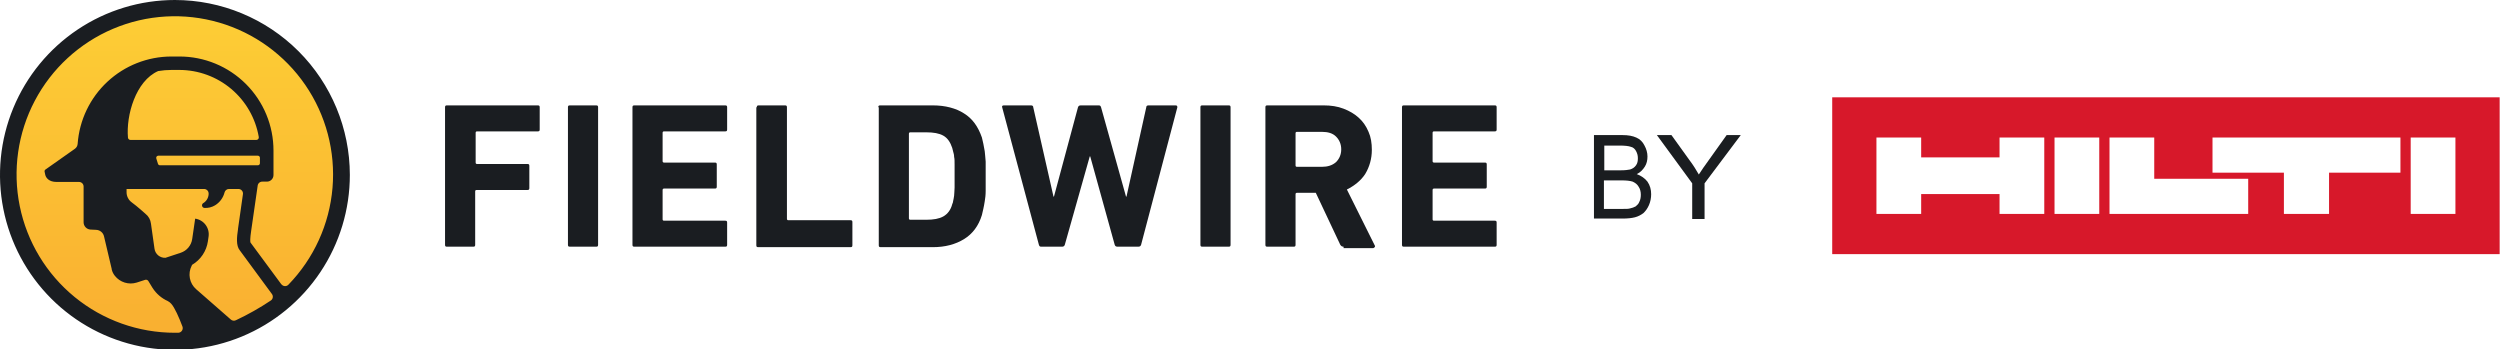
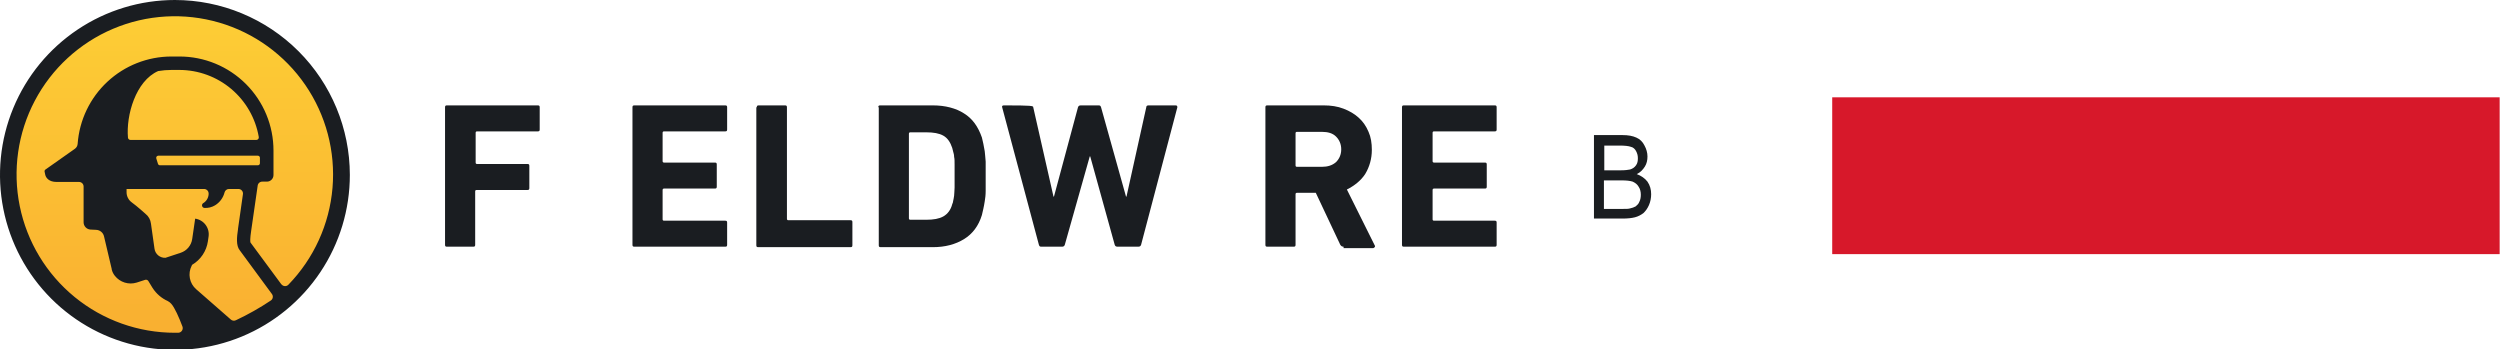
<svg xmlns="http://www.w3.org/2000/svg" width="745" height="104" viewBox="0 0 745 104" fill="none">
  <rect x="0" y="0" width="745" height="104" fill="#333333" stroke="none" />
  <g clip-path="url(#clip0_1331_3336)">
    <rect width="745" height="104" fill="white" />
    <path d="M744.897 29H546V75.73H744.897V29Z" fill="#D7182A" />
-     <path d="M659.327 51.455H680.604V63.748H694.055V51.455H715.331V40.982H659.327V51.455ZM628.635 63.748H669.965V53.276H641.963V40.982H628.635V63.748V63.748ZM559.18 63.748H572.508V57.829H595.864V63.748H609.192V40.982H595.864V46.901H572.508V40.982H559.18V63.748ZM731.717 40.982H718.388V63.748H731.717V40.982ZM625.578 63.748H612.249V40.982H625.578V63.748Z" fill="white" />
    <path d="M477.969 62.255H483.578C484.567 62.255 485.227 62.255 485.667 62.13C486.327 62.005 486.987 61.755 487.427 61.505C487.867 61.13 488.306 60.755 488.526 60.13C488.856 59.505 488.966 58.755 488.966 58.005C488.966 57.13 488.746 56.255 488.306 55.63C487.867 54.88 487.317 54.505 486.547 54.13C485.777 53.88 484.677 53.755 483.248 53.755H477.969V62.255ZM477.969 50.755H482.918C484.238 50.755 485.227 50.63 485.777 50.505C486.547 50.255 487.097 49.88 487.537 49.255C487.977 48.63 488.087 48.005 488.087 47.13C488.087 46.255 487.867 45.63 487.537 45.005C487.207 44.38 486.657 43.88 485.997 43.755C485.337 43.505 484.128 43.38 482.588 43.38H478.079V50.755H477.969ZM475 65.255V40.255H483.468C485.227 40.255 486.547 40.505 487.647 41.005C488.746 41.505 489.516 42.255 490.066 43.38C490.616 44.38 490.946 45.505 490.946 46.63C490.946 47.755 490.726 48.755 490.176 49.63C489.626 50.505 488.856 51.38 487.757 51.88C489.076 52.38 490.176 53.13 490.946 54.13C491.716 55.255 492.045 56.505 492.045 57.88C492.045 59.005 491.826 60.13 491.386 61.13C490.946 62.13 490.396 62.88 489.736 63.505C489.076 64.005 488.196 64.505 487.207 64.755C486.217 65.005 485.007 65.13 483.578 65.13H475V65.255Z" fill="#1A1D20" />
-     <path d="M504.276 65.255V54.63L493.75 40.255H498.092L503.487 47.755C504.539 49.13 505.461 50.63 506.25 52.005C507.039 50.755 508.092 49.255 509.276 47.63L514.539 40.255H518.75L507.961 54.63V65.255H504.276Z" fill="#1A1D20" />
    <path d="M51.785 102.884C79.627 102.884 102.198 80.313 102.198 52.471C102.198 24.628 79.627 2.058 51.785 2.058C23.942 2.058 1.372 24.628 1.372 52.471C1.372 80.313 23.942 102.884 51.785 102.884Z" fill="url(#paint0_linear_1331_3336)" />
    <path d="M52.128 0C41.817 1.3134e-07 31.739 3.057 23.166 8.786C14.594 14.514 7.912 22.656 3.967 32.181C0.022 41.707 -1.01 52.188 1.002 62.3C3.014 72.412 7.98 81.701 15.271 88.99C22.562 96.28 31.851 101.244 41.963 103.255C52.075 105.265 62.557 104.232 72.082 100.285C81.607 96.338 89.747 89.656 95.474 81.082C101.201 72.509 104.257 62.43 104.255 52.119C104.24 38.3 98.743 25.051 88.97 15.28C79.197 5.508 65.947 0.013 52.128 0V0ZM76.374 41.702H38.873C38.688 41.701 38.51 41.632 38.374 41.507C38.237 41.383 38.151 41.212 38.133 41.028C37.542 34.372 40.429 24.129 47.127 21.176C48.433 20.955 49.755 20.844 51.079 20.843H53.442C59.108 20.849 64.59 22.856 68.921 26.509C73.252 30.163 76.153 35.228 77.114 40.812C77.136 40.921 77.134 41.033 77.107 41.141C77.08 41.249 77.029 41.35 76.958 41.435C76.887 41.521 76.797 41.589 76.696 41.635C76.595 41.682 76.485 41.704 76.374 41.702V41.702ZM77.455 47.044V48.641C77.455 48.805 77.39 48.961 77.275 49.077C77.159 49.192 77.003 49.257 76.839 49.257H47.66C47.531 49.255 47.405 49.214 47.301 49.138C47.197 49.062 47.118 48.955 47.077 48.833C46.911 48.325 46.753 47.784 46.578 47.227C46.547 47.133 46.538 47.032 46.553 46.934C46.567 46.836 46.605 46.742 46.662 46.661C46.72 46.58 46.796 46.514 46.884 46.467C46.972 46.421 47.069 46.396 47.169 46.395H76.839C76.923 46.395 77.006 46.412 77.083 46.445C77.16 46.478 77.229 46.526 77.287 46.587C77.345 46.648 77.389 46.719 77.418 46.798C77.447 46.877 77.46 46.96 77.455 47.044V47.044ZM60.814 56.313C61.174 56.313 61.519 56.456 61.773 56.71C62.028 56.964 62.17 57.309 62.17 57.669V57.885C62.138 58.436 61.968 58.97 61.678 59.439C61.387 59.908 60.985 60.298 60.506 60.573C60.381 60.668 60.287 60.798 60.238 60.948C60.188 61.097 60.185 61.258 60.23 61.409C60.274 61.56 60.363 61.693 60.485 61.792C60.608 61.891 60.757 61.951 60.914 61.962C62.022 62.032 63.125 61.762 64.076 61.189C65.487 60.331 66.506 58.954 66.913 57.353C66.986 57.057 67.155 56.793 67.395 56.605C67.635 56.416 67.931 56.313 68.236 56.313H71.023C71.22 56.309 71.416 56.347 71.596 56.426C71.776 56.504 71.938 56.621 72.068 56.769C72.199 56.916 72.296 57.09 72.353 57.278C72.409 57.467 72.424 57.666 72.396 57.86L70.932 68.153V68.261C70.566 70.682 70.308 73.187 71.448 74.593L81.033 87.614C81.14 87.759 81.217 87.923 81.261 88.098C81.304 88.272 81.312 88.454 81.285 88.632C81.258 88.81 81.196 88.98 81.103 89.134C81.01 89.288 80.887 89.422 80.742 89.528C77.41 91.759 73.913 93.734 70.283 95.436C70.044 95.552 69.776 95.595 69.512 95.56C69.249 95.524 69.001 95.412 68.802 95.236L58.451 86.183C57.481 85.336 56.823 84.188 56.58 82.923C56.337 81.659 56.524 80.349 57.112 79.202L57.245 78.919C58.504 78.177 59.581 77.161 60.396 75.947C61.211 74.734 61.744 73.352 61.954 71.905L62.154 70.516C62.246 69.901 62.215 69.275 62.064 68.673C61.912 68.07 61.643 67.504 61.272 67.005C60.901 66.507 60.435 66.088 59.901 65.771C59.367 65.453 58.775 65.245 58.16 65.157L57.278 71.223C57.144 72.158 56.752 73.037 56.147 73.761C55.541 74.486 54.746 75.027 53.85 75.325L49.315 76.823C48.534 76.864 47.766 76.612 47.161 76.117C46.556 75.621 46.158 74.917 46.045 74.144L44.989 66.655C44.924 66.075 44.744 65.514 44.458 65.005C44.172 64.496 43.786 64.05 43.325 63.693C43.325 63.693 40.903 61.496 39.239 60.29C38.77 59.947 38.389 59.499 38.124 58.981C37.86 58.464 37.72 57.892 37.717 57.311V56.313H60.814ZM83.862 84.752L74.643 72.272C74.543 71.939 74.51 71.09 74.834 68.877L76.79 55.314C76.833 54.972 77.005 54.658 77.271 54.438C77.536 54.217 77.876 54.105 78.221 54.125H79.527C79.786 54.126 80.043 54.075 80.283 53.977C80.523 53.878 80.74 53.733 80.924 53.549C81.107 53.366 81.252 53.148 81.351 52.908C81.45 52.669 81.5 52.412 81.499 52.153V44.856C81.5 41.173 80.775 37.526 79.365 34.124C77.954 30.722 75.887 27.631 73.281 25.029C70.675 22.427 67.582 20.364 64.177 18.959C60.773 17.554 57.125 16.834 53.442 16.841H51.079C43.998 16.849 37.182 19.536 31.999 24.362C26.817 29.188 23.652 35.796 23.139 42.859C23.12 43.153 23.036 43.44 22.892 43.697C22.748 43.955 22.548 44.178 22.307 44.348L13.546 50.522C13.445 50.588 13.367 50.683 13.32 50.794C13.274 50.905 13.263 51.028 13.288 51.146L13.471 52.028C13.671 53.035 14.661 54.216 16.799 54.216H23.547C23.909 54.216 24.256 54.36 24.512 54.616C24.768 54.872 24.912 55.219 24.912 55.581V66.248C24.915 66.802 25.129 67.334 25.511 67.736C25.893 68.138 26.413 68.379 26.967 68.411L28.681 68.494C29.224 68.52 29.744 68.722 30.161 69.071C30.579 69.419 30.871 69.894 30.994 70.424L33.29 80.159V80.292C33.461 80.993 33.785 81.646 34.239 82.206C34.992 83.154 36.014 83.852 37.17 84.21C38.326 84.567 39.564 84.568 40.72 84.211L43.283 83.379C43.451 83.334 43.629 83.343 43.791 83.404C43.954 83.465 44.093 83.576 44.19 83.72L45.471 85.817C46.569 87.525 48.139 88.877 49.989 89.711C50.389 89.922 50.747 90.204 51.046 90.543C52.061 91.675 53.343 94.579 54.374 97.316C54.448 97.521 54.472 97.741 54.444 97.957C54.417 98.173 54.339 98.379 54.216 98.559C54.094 98.74 53.93 98.888 53.739 98.993C53.549 99.098 53.336 99.156 53.118 99.163H52.128C41.247 99.171 30.699 95.415 22.27 88.534C13.842 81.653 8.052 72.069 5.883 61.407C3.713 50.744 5.297 39.66 10.366 30.032C15.435 20.404 23.677 12.826 33.696 8.58C43.714 4.335 54.892 3.684 65.335 6.739C75.778 9.793 84.844 16.365 90.995 25.339C97.147 34.314 100.006 45.14 99.088 55.982C98.17 66.823 93.532 77.014 85.959 84.827C85.825 84.971 85.662 85.084 85.482 85.159C85.301 85.234 85.106 85.269 84.91 85.262C84.714 85.254 84.522 85.205 84.347 85.117C84.172 85.029 84.018 84.905 83.895 84.752H83.862Z" fill="#1A1D21" />
    <path d="M132.622 31.969C132.622 31.546 132.762 31.405 133.183 31.405H160.269C160.69 31.405 160.83 31.546 160.83 31.969V38.588C160.83 39.01 160.69 39.151 160.269 39.151H142.165C141.884 39.151 141.744 39.292 141.744 39.574V48.446C141.744 48.727 141.884 48.868 142.165 48.868H157.181C157.602 48.868 157.743 49.009 157.743 49.432V56.051C157.743 56.473 157.602 56.614 157.181 56.614H142.024C141.744 56.614 141.603 56.755 141.603 57.036V72.95C141.603 73.373 141.463 73.513 141.042 73.513H133.183C132.762 73.513 132.622 73.373 132.622 72.95V31.969Z" fill="#1A1D21" />
-     <path d="M169.249 31.969C169.249 31.546 169.389 31.405 169.81 31.405H177.669C178.09 31.405 178.231 31.546 178.231 31.969V72.95C178.231 73.373 178.09 73.513 177.669 73.513H169.81C169.389 73.513 169.249 73.373 169.249 72.95V31.969Z" fill="#1A1D21" />
    <path d="M188.476 31.969C188.476 31.546 188.617 31.405 189.038 31.405H216.123C216.544 31.405 216.685 31.546 216.685 31.969V38.588C216.685 39.01 216.544 39.151 216.123 39.151H197.879C197.599 39.151 197.458 39.292 197.458 39.573V48.023C197.458 48.305 197.599 48.446 197.879 48.446H213.036C213.457 48.446 213.597 48.587 213.597 49.009V55.628C213.597 56.05 213.457 56.191 213.036 56.191H197.879C197.599 56.191 197.458 56.332 197.458 56.614V65.345C197.458 65.627 197.599 65.768 197.879 65.768H216.123C216.544 65.768 216.685 65.909 216.685 66.331V72.95C216.685 73.373 216.544 73.513 216.123 73.513H189.038C188.617 73.513 188.476 73.373 188.476 72.95V31.969V31.969Z" fill="#1A1D21" />
    <path d="M225.525 31.969C225.525 31.546 225.666 31.405 226.087 31.405H233.946C234.367 31.405 234.507 31.546 234.507 31.969V65.204C234.507 65.486 234.647 65.627 234.928 65.627H253.453C253.874 65.627 254.014 65.768 254.014 66.19V73.091C254.014 73.513 253.874 73.654 253.453 73.654H225.946C225.525 73.654 225.385 73.513 225.385 73.091V31.969H225.525Z" fill="#1A1D21" />
    <path d="M261.733 31.969C261.733 31.546 261.873 31.405 262.294 31.405H278.012C281.661 31.405 284.889 32.25 287.275 33.799C289.801 35.349 291.485 37.743 292.608 40.982C292.748 41.545 292.888 42.108 293.029 42.812C293.169 43.517 293.309 44.221 293.45 45.066C293.59 45.911 293.59 47.037 293.73 48.164C293.73 49.431 293.73 50.84 293.73 52.53C293.73 54.22 293.73 55.769 293.73 56.895C293.73 58.163 293.59 59.149 293.45 59.994C293.309 60.839 293.169 61.684 293.029 62.247C292.888 62.951 292.748 63.514 292.608 64.078C291.625 67.317 289.801 69.711 287.275 71.26C284.749 72.809 281.661 73.654 278.012 73.654H262.434C262.013 73.654 261.873 73.513 261.873 73.091V31.969H261.733ZM270.855 65.064C270.855 65.345 270.995 65.486 271.276 65.486H276.047C278.153 65.486 279.837 65.204 281.1 64.5C282.363 63.796 283.345 62.529 283.766 60.839C283.906 60.557 284.047 60.135 284.047 59.853C284.187 59.43 284.187 59.008 284.328 58.304C284.328 57.74 284.468 56.895 284.468 55.91C284.468 54.924 284.468 53.797 284.468 52.389C284.468 50.981 284.468 49.854 284.468 49.009C284.468 48.023 284.468 47.319 284.328 46.756C284.328 46.192 284.187 45.629 284.047 45.207C283.906 44.784 283.906 44.502 283.766 44.08C283.205 42.39 282.363 41.123 281.1 40.418C279.837 39.714 278.153 39.433 276.047 39.433H271.276C270.995 39.433 270.855 39.573 270.855 39.855V65.064Z" fill="#1A1D21" />
-     <path d="M333.027 73.513C332.606 73.513 332.326 73.373 332.185 72.95L324.888 46.615H324.747L317.309 72.95C317.169 73.373 316.888 73.513 316.467 73.513H310.292C309.871 73.513 309.731 73.373 309.591 72.95L298.644 31.969C298.504 31.546 298.785 31.405 299.206 31.405H307.205C307.626 31.405 307.907 31.546 307.907 31.969L313.941 58.586H314.082L321.239 31.969C321.379 31.546 321.66 31.405 322.081 31.405H327.414C327.835 31.405 327.975 31.546 328.116 31.969L335.554 58.586H335.694L341.588 31.969C341.588 31.546 341.869 31.405 342.29 31.405H350.289C350.71 31.405 350.851 31.546 350.851 31.969L340.044 72.95C339.904 73.373 339.623 73.513 339.202 73.513H333.027V73.513Z" fill="#1A1D21" />
-     <path d="M357.727 31.969C357.727 31.546 357.867 31.405 358.288 31.405H366.147C366.568 31.405 366.709 31.546 366.709 31.969V72.95C366.709 73.373 366.568 73.513 366.147 73.513H358.288C357.867 73.513 357.727 73.373 357.727 72.95V31.969V31.969Z" fill="#1A1D21" />
+     <path d="M333.027 73.513C332.606 73.513 332.326 73.373 332.185 72.95L324.888 46.615H324.747L317.309 72.95C317.169 73.373 316.888 73.513 316.467 73.513H310.292C309.871 73.513 309.731 73.373 309.591 72.95L298.644 31.969C298.504 31.546 298.785 31.405 299.206 31.405C307.626 31.405 307.907 31.546 307.907 31.969L313.941 58.586H314.082L321.239 31.969C321.379 31.546 321.66 31.405 322.081 31.405H327.414C327.835 31.405 327.975 31.546 328.116 31.969L335.554 58.586H335.694L341.588 31.969C341.588 31.546 341.869 31.405 342.29 31.405H350.289C350.71 31.405 350.851 31.546 350.851 31.969L340.044 72.95C339.904 73.373 339.623 73.513 339.202 73.513H333.027V73.513Z" fill="#1A1D21" />
    <path d="M400.389 73.513C399.968 73.513 399.687 73.373 399.406 72.95L392.109 57.459H386.495C386.214 57.459 386.074 57.6 386.074 57.881V72.95C386.074 73.373 385.934 73.513 385.513 73.513H377.654C377.233 73.513 377.092 73.373 377.092 72.95V31.969C377.092 31.546 377.233 31.405 377.654 31.405H394.494C396.6 31.405 398.564 31.687 400.389 32.391C402.213 33.095 403.617 33.94 404.88 35.067C406.143 36.194 407.125 37.602 407.827 39.292C408.528 40.841 408.809 42.672 408.809 44.643C408.809 47.319 408.107 49.713 406.844 51.826C405.581 53.797 403.617 55.346 401.371 56.473L409.651 73.091C409.791 73.232 409.791 73.513 409.651 73.654C409.511 73.795 409.37 73.936 409.23 73.936H400.389V73.513ZM393.933 49.713C395.617 49.713 397.021 49.291 398.143 48.305C399.126 47.319 399.687 46.052 399.687 44.502C399.687 42.953 399.126 41.686 398.143 40.7C397.161 39.714 395.757 39.292 393.933 39.292H386.495C386.214 39.292 386.074 39.433 386.074 39.714V49.291C386.074 49.572 386.214 49.713 386.495 49.713H393.933Z" fill="#1A1D21" />
    <path d="M417.792 31.969C417.792 31.546 417.932 31.405 418.353 31.405H445.439C445.86 31.405 446 31.546 446 31.969V38.588C446 39.01 445.86 39.151 445.439 39.151H427.335C427.054 39.151 426.914 39.292 426.914 39.573V48.023C426.914 48.305 427.054 48.446 427.335 48.446H442.492C442.913 48.446 443.053 48.587 443.053 49.009V55.628C443.053 56.05 442.913 56.191 442.492 56.191H427.335C427.054 56.191 426.914 56.332 426.914 56.614V65.345C426.914 65.627 427.054 65.768 427.335 65.768H445.439C445.86 65.768 446 65.909 446 66.331V72.95C446 73.373 445.86 73.513 445.439 73.513H418.353C417.932 73.513 417.792 73.373 417.792 72.95V31.969Z" fill="#1A1D21" />
  </g>
  <defs>
    <linearGradient id="paint0_linear_1331_3336" x1="51.825" y1="103.296" x2="51.825" y2="2.6" gradientUnits="userSpaceOnUse">
      <stop stop-color="#F9AE31" />
      <stop offset="1" stop-color="#FDCE35" />
    </linearGradient>
    <clipPath id="clip0_1331_3336">
      <rect width="745" height="104" fill="white" />
    </clipPath>
  </defs>
</svg>